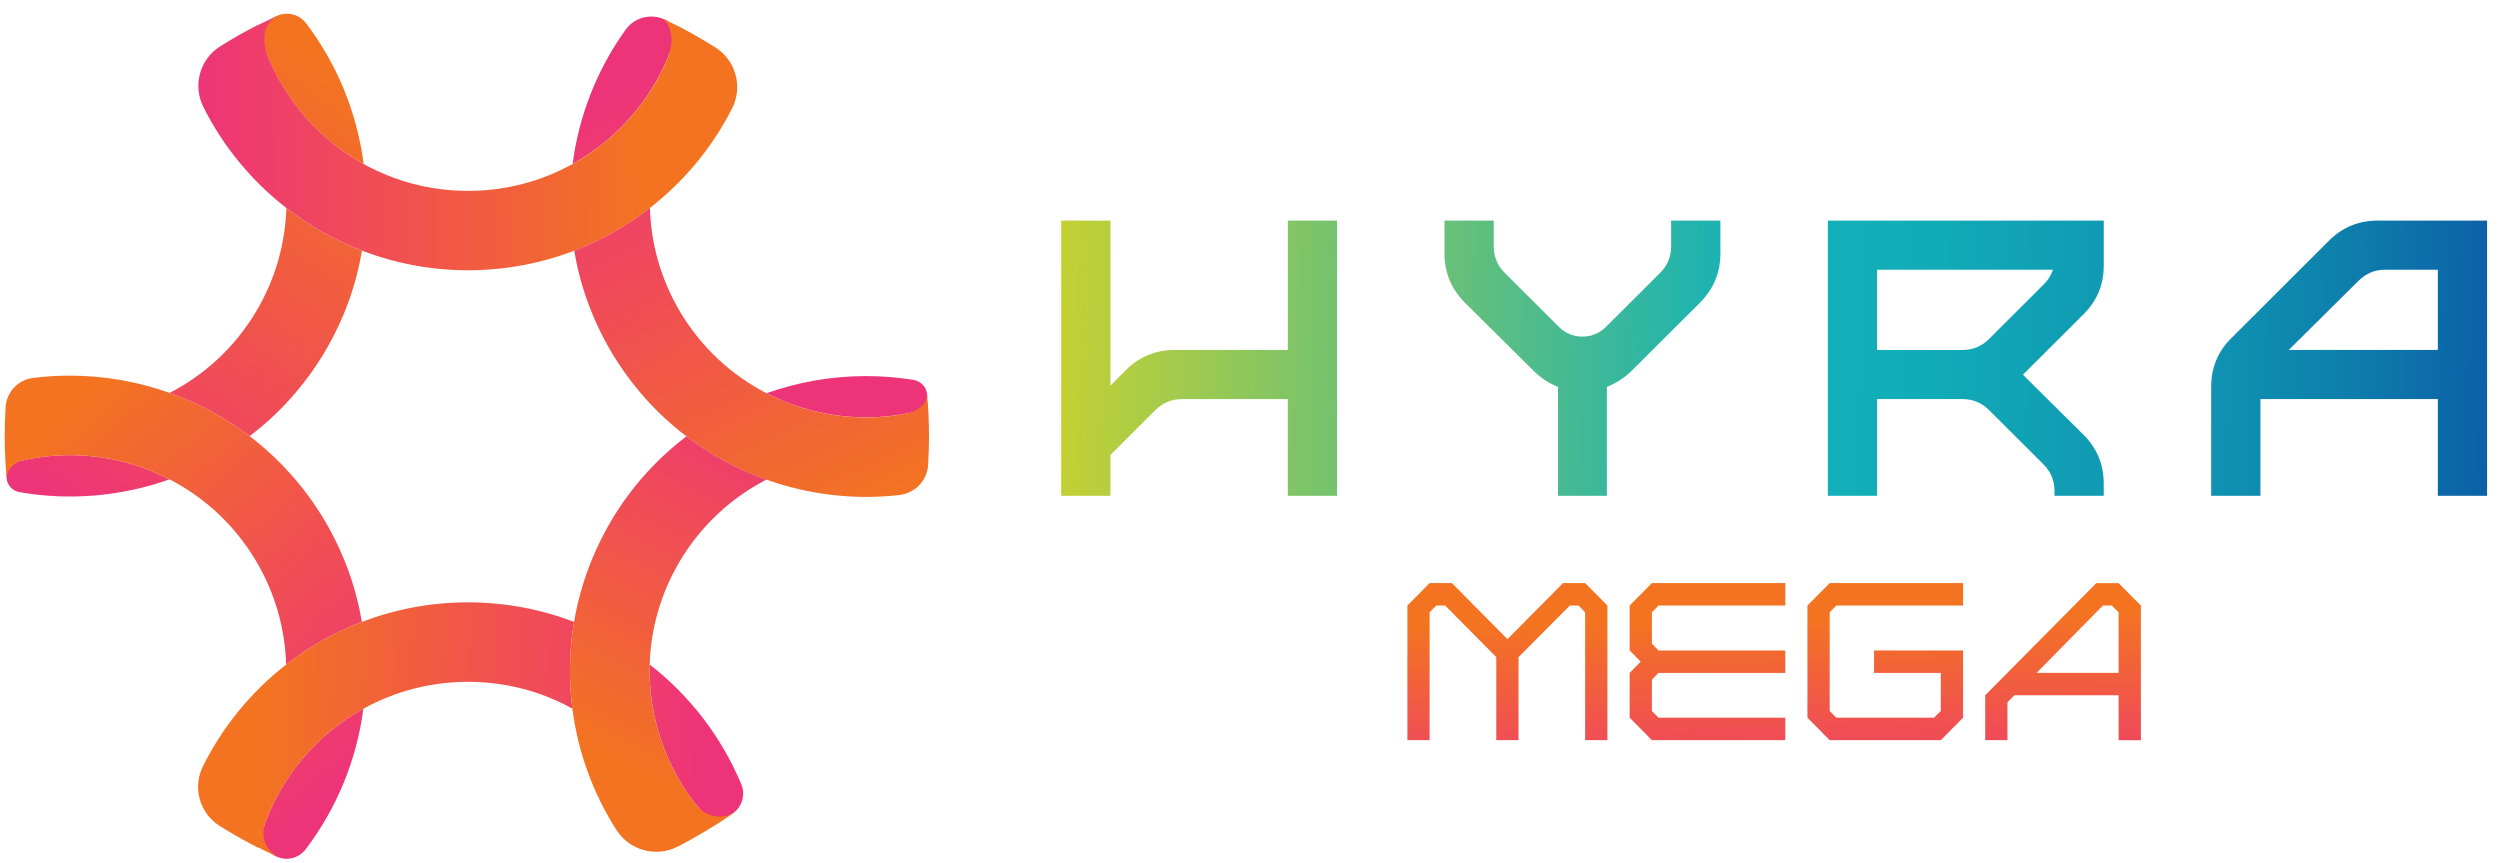
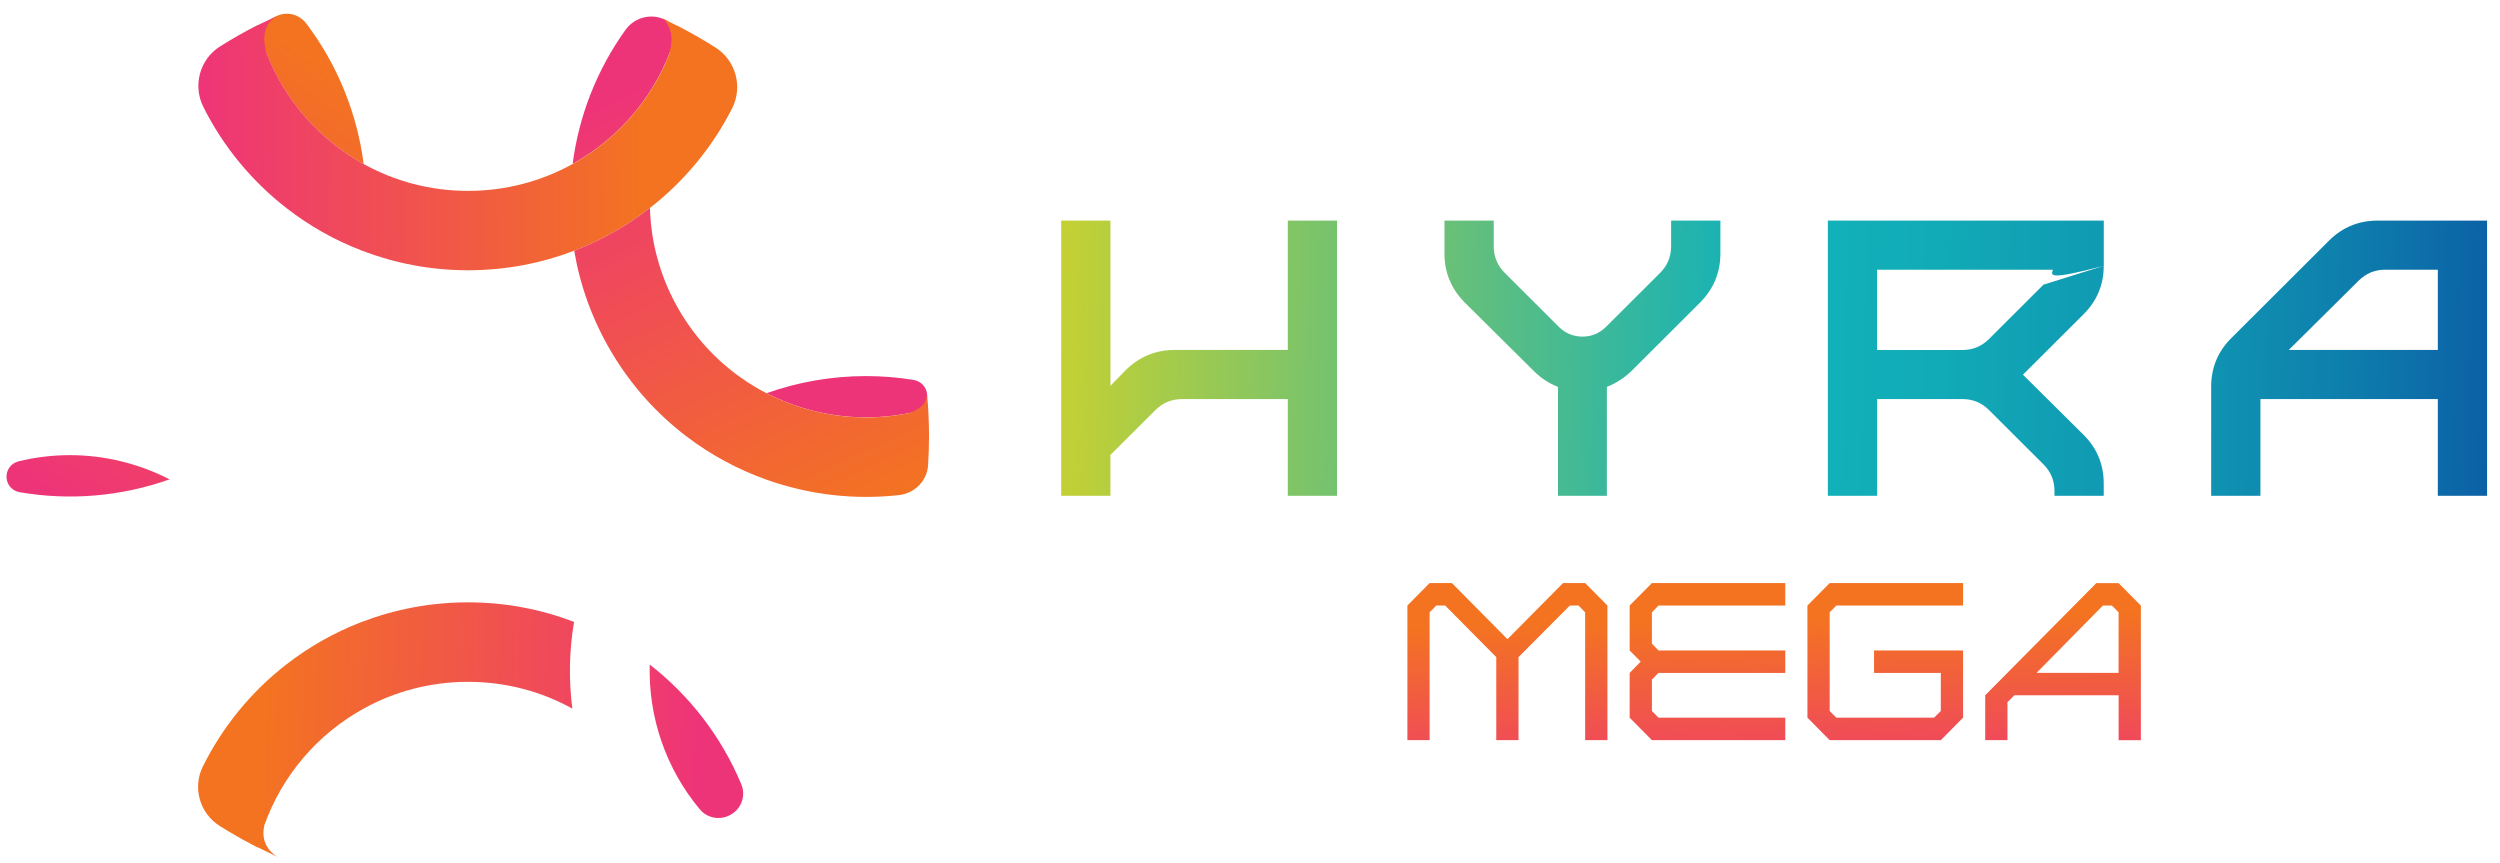
<svg xmlns="http://www.w3.org/2000/svg" width="142" height="49" viewBox="0 0 142 49" fill="none">
  <g clip-path="url(#clip0_2167_11799)">
    <path d="M88.78 33.119L85.624 36.305L82.468 33.119H81.202L79.94 34.394V42.041H81.202V34.781L81.58 34.394H82.084L84.988 37.325V42.041H86.252V37.325L89.168 34.394H89.662L90.036 34.781V42.041H91.302V34.394L90.036 33.119H88.78Z" fill="url(#paint0_linear_2167_11799)" />
    <path d="M93.828 33.119L92.564 34.394V36.946L93.192 37.58L92.564 38.221V40.764L93.828 42.041H101.404V40.764H94.204L93.828 40.385V38.6L94.204 38.221H101.404V36.946H94.204L93.828 36.561V34.781L94.204 34.394H101.404V33.119H93.828Z" fill="url(#paint1_linear_2167_11799)" />
    <path d="M103.926 33.119L102.662 34.394V40.764L103.926 42.041H110.238L111.502 40.764V36.946H106.446V38.221H110.238V40.385L109.856 40.764H104.302L103.926 40.385V34.781L104.302 34.394H111.502V33.119H103.926Z" fill="url(#paint2_linear_2167_11799)" />
    <path d="M119.448 34.394H119.952L120.336 34.779V38.219H115.676L119.448 34.392V34.394ZM119.072 33.119L112.76 39.489V42.041H114.024V39.889L114.414 39.492H120.338V42.043H121.602V34.398L120.338 33.123H119.074L119.072 33.119Z" fill="url(#paint3_linear_2167_11799)" />
    <path d="M35.537 1.684C33.907 3.95 32.881 6.578 32.525 9.309C35.249 7.805 37.335 5.297 38.289 2.286C38.435 1.825 38.217 1.329 37.781 1.121C37.775 1.117 37.767 1.115 37.761 1.111C37.515 0.995 37.253 0.939 36.995 0.939C36.431 0.939 35.883 1.203 35.537 1.684Z" fill="url(#paint4_linear_2167_11799)" />
    <path d="M43.535 22.333C46.101 23.656 49.093 24.057 51.961 23.392C52.407 23.289 52.701 22.868 52.661 22.413C52.661 22.407 52.661 22.403 52.661 22.399C52.623 21.982 52.305 21.645 51.891 21.579C50.993 21.433 50.091 21.361 49.191 21.361C47.261 21.361 45.347 21.692 43.537 22.335" fill="url(#paint5_linear_2167_11799)" />
    <path d="M39.757 45.976C40.217 46.525 41.025 46.62 41.611 46.207C41.617 46.203 41.623 46.199 41.631 46.195C42.157 45.824 42.353 45.138 42.105 44.545C40.983 41.852 39.177 39.514 36.905 37.746C36.817 40.719 37.819 43.663 39.757 45.978" fill="url(#paint6_linear_2167_11799)" />
-     <path d="M14.556 17.678C13.338 19.731 11.611 21.297 9.634 22.317C11.254 22.893 12.79 23.717 14.178 24.774C15.851 23.504 17.313 21.896 18.451 19.978C19.533 18.155 20.227 16.212 20.561 14.242C19.005 13.646 17.557 12.824 16.264 11.818C16.203 13.819 15.652 15.835 14.557 17.68" fill="url(#paint7_linear_2167_11799)" />
    <path d="M15.739 0.897C15.739 0.897 15.725 0.903 15.717 0.907C15.071 1.196 14.747 1.926 14.979 2.595C15.977 5.474 18.019 7.866 20.657 9.318C20.285 6.437 19.169 3.67 17.387 1.322C17.121 0.973 16.713 0.779 16.293 0.779C16.107 0.779 15.917 0.817 15.739 0.899" fill="url(#paint8_linear_2167_11799)" />
    <path d="M1.04 26.209C0.614 26.314 0.334 26.717 0.374 27.152C0.374 27.156 0.374 27.16 0.374 27.166C0.41 27.563 0.714 27.887 1.11 27.956C3.988 28.455 6.926 28.188 9.63 27.228C7.882 26.326 5.936 25.852 3.966 25.852C2.99 25.852 2.006 25.969 1.038 26.207" fill="url(#paint9_linear_2167_11799)" />
-     <path d="M14.976 46.979C14.748 47.64 15.068 48.362 15.706 48.651C15.711 48.653 15.72 48.657 15.727 48.661C16.301 48.919 16.979 48.743 17.359 48.242C19.145 45.896 20.265 43.131 20.639 40.254C18.007 41.71 15.969 44.102 14.976 46.981" fill="url(#paint10_linear_2167_11799)" />
-     <path d="M1.866 21.47C1.024 21.575 0.374 22.268 0.32 23.112C0.32 23.118 0.32 23.122 0.32 23.128C0.286 23.674 0.266 24.225 0.266 24.779C0.266 25.334 0.284 25.871 0.318 26.41L0.374 27.152C0.374 27.152 0.352 26.533 1.16 26.18C4.042 25.5 7.052 25.897 9.631 27.229C11.61 28.249 13.333 29.819 14.549 31.872C15.645 33.724 16.195 35.746 16.251 37.752C17.547 36.742 18.993 35.92 20.553 35.322C20.221 33.348 19.527 31.401 18.447 29.576C17.311 27.658 15.851 26.048 14.177 24.773C12.789 23.718 11.254 22.892 9.633 22.316C7.82 21.671 5.902 21.336 3.966 21.336C3.268 21.336 2.566 21.38 1.866 21.468" fill="url(#paint11_linear_2167_11799)" />
    <path d="M14.639 1.423C14.623 1.429 14.609 1.437 14.595 1.445L14.577 1.453C13.871 1.814 13.183 2.207 12.517 2.626C12.511 2.63 12.503 2.634 12.497 2.638C11.344 3.366 10.94 4.854 11.55 6.073C12.675 8.322 14.295 10.283 16.265 11.815C17.559 12.823 19.005 13.643 20.563 14.239C22.433 14.956 24.463 15.351 26.587 15.351C28.711 15.351 30.747 14.956 32.619 14.237C34.177 13.639 35.625 12.815 36.921 11.807C38.863 10.295 40.461 8.368 41.583 6.159C42.203 4.938 41.801 3.44 40.645 2.702L40.625 2.69C39.997 2.291 39.353 1.92 38.691 1.573V1.571L38.645 1.549C38.603 1.527 38.561 1.505 38.519 1.483C38.519 1.483 38.519 1.485 38.519 1.487L37.673 1.072C37.673 1.072 38.493 1.71 37.963 3.201C37.885 3.394 37.801 3.586 37.713 3.775C37.677 3.845 37.645 3.911 37.619 3.973C36.511 6.229 34.727 8.096 32.531 9.312C30.771 10.285 28.745 10.842 26.589 10.842C24.433 10.842 22.421 10.291 20.663 9.321C18.163 7.943 16.197 5.722 15.151 3.043C14.975 2.486 14.805 1.455 15.725 0.91L14.645 1.427L14.639 1.423Z" fill="url(#paint12_linear_2167_11799)" />
    <path d="M32.615 14.239C32.947 16.212 33.641 18.159 34.721 19.986C35.857 21.904 37.317 23.514 38.991 24.787C40.379 25.844 41.915 26.668 43.535 27.245C45.931 28.097 48.513 28.408 51.071 28.12C51.961 28.021 52.663 27.305 52.717 26.411C52.717 26.405 52.717 26.401 52.717 26.395C52.749 25.86 52.769 25.323 52.769 24.781C52.769 24.36 52.757 23.939 52.737 23.522V23.518C52.717 23.023 52.649 22.323 52.649 22.323C52.681 22.987 52.115 23.316 51.553 23.482C48.811 24.021 45.981 23.596 43.537 22.335C41.559 21.313 39.835 19.745 38.619 17.69C37.523 15.839 36.971 13.816 36.917 11.809C35.623 12.818 34.175 13.64 32.615 14.239Z" fill="url(#paint13_linear_2167_11799)" />
    <path d="M20.551 35.322C18.991 35.921 17.545 36.745 16.249 37.752C14.271 39.292 12.648 41.267 11.524 43.532C10.925 44.733 11.339 46.191 12.476 46.91L12.493 46.922C13.046 47.269 13.611 47.598 14.19 47.903L14.222 47.921C14.361 47.995 14.499 48.069 14.639 48.141C14.639 48.135 14.639 48.131 14.643 48.127L15.825 48.699C15.717 48.647 14.716 48.115 15.018 46.866C16.025 44.039 18.045 41.691 20.641 40.256C22.401 39.282 24.427 38.728 26.583 38.728C28.739 38.728 30.751 39.278 32.509 40.248C32.299 38.624 32.327 36.964 32.607 35.324C30.737 34.608 28.707 34.213 26.583 34.213C24.459 34.213 22.423 34.608 20.553 35.326" fill="url(#paint14_linear_2167_11799)" />
-     <path d="M34.717 29.583C33.637 31.405 32.941 33.35 32.607 35.319C32.329 36.959 32.301 38.619 32.509 40.243C32.823 42.685 33.675 45.049 35.013 47.142C35.755 48.303 37.265 48.718 38.493 48.088C38.499 48.084 38.507 48.08 38.513 48.078C39.057 47.799 39.591 47.499 40.111 47.184C40.111 47.184 41.261 46.494 41.653 46.175C41.367 46.374 40.455 46.623 39.681 45.885C37.791 43.587 36.815 40.68 36.903 37.743C36.963 35.74 37.515 33.727 38.611 31.882C39.829 29.829 41.555 28.263 43.533 27.243C41.913 26.666 40.377 25.843 38.989 24.785C37.315 26.056 35.853 27.664 34.715 29.581" fill="url(#paint15_linear_2167_11799)" />
    <path d="M73.147 12.529H75.944V28.163H73.147V22.668H67.147C66.549 22.668 66.043 22.878 65.625 23.293L63.073 25.839V28.161H60.275V12.529H63.073V21.91L63.947 21.016C64.723 20.256 65.649 19.877 66.723 19.877H73.148V12.529H73.147Z" fill="url(#paint16_linear_2167_11799)" />
    <path d="M94.92 12.529H97.718V14.405C97.718 15.476 97.338 16.4 96.576 17.174L92.658 21.082C92.256 21.469 91.792 21.767 91.27 21.976V28.163H88.494V21.976C87.972 21.769 87.516 21.469 87.128 21.082L83.188 17.174C82.426 16.4 82.046 15.476 82.046 14.405V12.529H84.844V13.982C84.844 14.578 85.052 15.083 85.47 15.5L88.56 18.582C88.932 18.939 89.374 19.119 89.882 19.119C90.39 19.119 90.83 18.942 91.204 18.582L94.294 15.5C94.712 15.083 94.92 14.576 94.92 13.982V12.529Z" fill="url(#paint17_linear_2167_11799)" />
-     <path d="M119.492 15.097C119.492 16.168 119.112 17.084 118.35 17.844L114.902 21.284L118.35 24.701C119.112 25.462 119.492 26.383 119.492 27.471V28.163H116.694V27.872C116.694 27.291 116.484 26.792 116.068 26.375L112.978 23.293C112.56 22.876 112.06 22.668 111.478 22.668H106.62V28.163H103.822V12.529H119.494V15.097H119.492ZM116.066 16.17C116.32 15.933 116.498 15.65 116.604 15.322H106.618V19.879H111.476C112.058 19.879 112.558 19.672 112.976 19.255L116.066 16.172V16.17Z" fill="url(#paint18_linear_2167_11799)" />
+     <path d="M119.492 15.097C119.492 16.168 119.112 17.084 118.35 17.844L114.902 21.284L118.35 24.701C119.112 25.462 119.492 26.383 119.492 27.471V28.163H116.694V27.872C116.694 27.291 116.484 26.792 116.068 26.375L112.978 23.293C112.56 22.876 112.06 22.668 111.478 22.668H106.62V28.163H103.822V12.529H119.494V15.097H119.492ZC116.32 15.933 116.498 15.65 116.604 15.322H106.618V19.879H111.476C112.058 19.879 112.558 19.672 112.976 19.255L116.066 16.172V16.17Z" fill="url(#paint18_linear_2167_11799)" />
    <path d="M135.064 12.529H141.266V28.163H138.468V22.668H128.392V28.163H125.594V21.976C125.594 20.889 125.974 19.965 126.736 19.207L132.288 13.668C133.05 12.908 133.974 12.529 135.064 12.529ZM138.468 19.877V15.32H135.468C134.886 15.32 134.386 15.53 133.968 15.945L130.004 19.875H138.468V19.877Z" fill="url(#paint19_linear_2167_11799)" />
  </g>
  <defs>
    <linearGradient id="paint0_linear_2167_11799" x1="85.562" y1="35.585" x2="85.805" y2="46.57" gradientUnits="userSpaceOnUse">
      <stop stop-color="#F37321" />
      <stop offset="1" stop-color="#EE3478" />
    </linearGradient>
    <linearGradient id="paint1_linear_2167_11799" x1="96.948" y1="35.334" x2="97.193" y2="46.317" gradientUnits="userSpaceOnUse">
      <stop stop-color="#F37321" />
      <stop offset="1" stop-color="#EE3478" />
    </linearGradient>
    <linearGradient id="paint2_linear_2167_11799" x1="107.04" y1="35.11" x2="107.285" y2="46.093" gradientUnits="userSpaceOnUse">
      <stop stop-color="#F37321" />
      <stop offset="1" stop-color="#EE3478" />
    </linearGradient>
    <linearGradient id="paint3_linear_2167_11799" x1="117.104" y1="34.887" x2="117.349" y2="45.872" gradientUnits="userSpaceOnUse">
      <stop stop-color="#F37321" />
      <stop offset="1" stop-color="#EE3478" />
    </linearGradient>
    <linearGradient id="paint4_linear_2167_11799" x1="46.993" y1="30.251" x2="35.386" y2="5.333" gradientUnits="userSpaceOnUse">
      <stop stop-color="#F37321" />
      <stop offset="1" stop-color="#EE3478" />
    </linearGradient>
    <linearGradient id="paint5_linear_2167_11799" x1="37.257" y1="44.259" x2="47.128" y2="24.377" gradientUnits="userSpaceOnUse">
      <stop stop-color="#F37321" />
      <stop offset="1" stop-color="#EE3478" />
    </linearGradient>
    <linearGradient id="paint6_linear_2167_11799" x1="14.981" y1="41.218" x2="39.665" y2="42.138" gradientUnits="userSpaceOnUse">
      <stop stop-color="#F37321" />
      <stop offset="1" stop-color="#EE3478" />
    </linearGradient>
    <linearGradient id="paint7_linear_2167_11799" x1="23.445" y1="7.441" x2="6.8" y2="30.82" gradientUnits="userSpaceOnUse">
      <stop stop-color="#F37321" />
      <stop offset="1" stop-color="#EE3478" />
    </linearGradient>
    <linearGradient id="paint8_linear_2167_11799" x1="18.781" y1="4.119" x2="2.136" y2="27.5" gradientUnits="userSpaceOnUse">
      <stop stop-color="#F37321" />
      <stop offset="1" stop-color="#EE3478" />
    </linearGradient>
    <linearGradient id="paint9_linear_2167_11799" x1="20.499" y1="5.342" x2="3.854" y2="28.723" gradientUnits="userSpaceOnUse">
      <stop stop-color="#F37321" />
      <stop offset="1" stop-color="#EE3478" />
    </linearGradient>
    <linearGradient id="paint10_linear_2167_11799" x1="1.246" y1="25.773" x2="18.543" y2="45.038" gradientUnits="userSpaceOnUse">
      <stop stop-color="#F37321" />
      <stop offset="1" stop-color="#EE3478" />
    </linearGradient>
    <linearGradient id="paint11_linear_2167_11799" x1="4.59" y1="22.772" x2="21.887" y2="42.037" gradientUnits="userSpaceOnUse">
      <stop stop-color="#F37321" />
      <stop offset="1" stop-color="#EE3478" />
    </linearGradient>
    <linearGradient id="paint12_linear_2167_11799" x1="36.469" y1="8.019" x2="11.143" y2="8.201" gradientUnits="userSpaceOnUse">
      <stop stop-color="#F37321" />
      <stop offset="1" stop-color="#EE3478" />
    </linearGradient>
    <linearGradient id="paint13_linear_2167_11799" x1="47.737" y1="29.906" x2="36.13" y2="4.986" gradientUnits="userSpaceOnUse">
      <stop stop-color="#F37321" />
      <stop offset="1" stop-color="#EE3478" />
    </linearGradient>
    <linearGradient id="paint14_linear_2167_11799" x1="14.982" y1="41.216" x2="39.665" y2="42.136" gradientUnits="userSpaceOnUse">
      <stop stop-color="#F37321" />
      <stop offset="1" stop-color="#EE3478" />
    </linearGradient>
    <linearGradient id="paint15_linear_2167_11799" x1="35.431" y1="43.352" x2="45.292" y2="23.489" gradientUnits="userSpaceOnUse">
      <stop stop-color="#F37321" />
      <stop offset="1" stop-color="#EE3478" />
    </linearGradient>
    <linearGradient id="paint16_linear_2167_11799" x1="49.595" y1="19.889" x2="144.945" y2="22.251" gradientUnits="userSpaceOnUse">
      <stop stop-color="#FADA0B" />
      <stop offset="0.48" stop-color="#12B1B9" />
      <stop offset="0.55" stop-color="#11ABB7" />
      <stop offset="0.65" stop-color="#109AB3" />
      <stop offset="0.75" stop-color="#0E80AD" />
      <stop offset="0.86" stop-color="#0B5AA4" />
      <stop offset="0.98" stop-color="#082B99" />
      <stop offset="1" stop-color="#082297" />
    </linearGradient>
    <linearGradient id="paint17_linear_2167_11799" x1="53.469" y1="19.37" x2="148.819" y2="21.73" gradientUnits="userSpaceOnUse">
      <stop stop-color="#FADA0B" />
      <stop offset="0.48" stop-color="#12B1B9" />
      <stop offset="0.55" stop-color="#11ABB7" />
      <stop offset="0.65" stop-color="#109AB3" />
      <stop offset="0.75" stop-color="#0E80AD" />
      <stop offset="0.86" stop-color="#0B5AA4" />
      <stop offset="0.98" stop-color="#082B99" />
      <stop offset="1" stop-color="#082297" />
    </linearGradient>
    <linearGradient id="paint18_linear_2167_11799" x1="57.341" y1="19.007" x2="152.691" y2="21.369" gradientUnits="userSpaceOnUse">
      <stop stop-color="#FADA0B" />
      <stop offset="0.48" stop-color="#12B1B9" />
      <stop offset="0.55" stop-color="#11ABB7" />
      <stop offset="0.65" stop-color="#109AB3" />
      <stop offset="0.75" stop-color="#0E80AD" />
      <stop offset="0.86" stop-color="#0B5AA4" />
      <stop offset="0.98" stop-color="#082B99" />
      <stop offset="1" stop-color="#082297" />
    </linearGradient>
    <linearGradient id="paint19_linear_2167_11799" x1="61.215" y1="18.567" x2="156.565" y2="20.928" gradientUnits="userSpaceOnUse">
      <stop stop-color="#FADA0B" />
      <stop offset="0.48" stop-color="#12B1B9" />
      <stop offset="0.55" stop-color="#11ABB7" />
      <stop offset="0.65" stop-color="#109AB3" />
      <stop offset="0.75" stop-color="#0E80AD" />
      <stop offset="0.86" stop-color="#0B5AA4" />
      <stop offset="0.98" stop-color="#082B99" />
      <stop offset="1" stop-color="#082297" />
    </linearGradient>
    <clipPath id="clip0_2167_11799">
      <rect width="141" height="48" fill="white" transform="translate(0.266 0.777)" />
    </clipPath>
  </defs>
</svg>